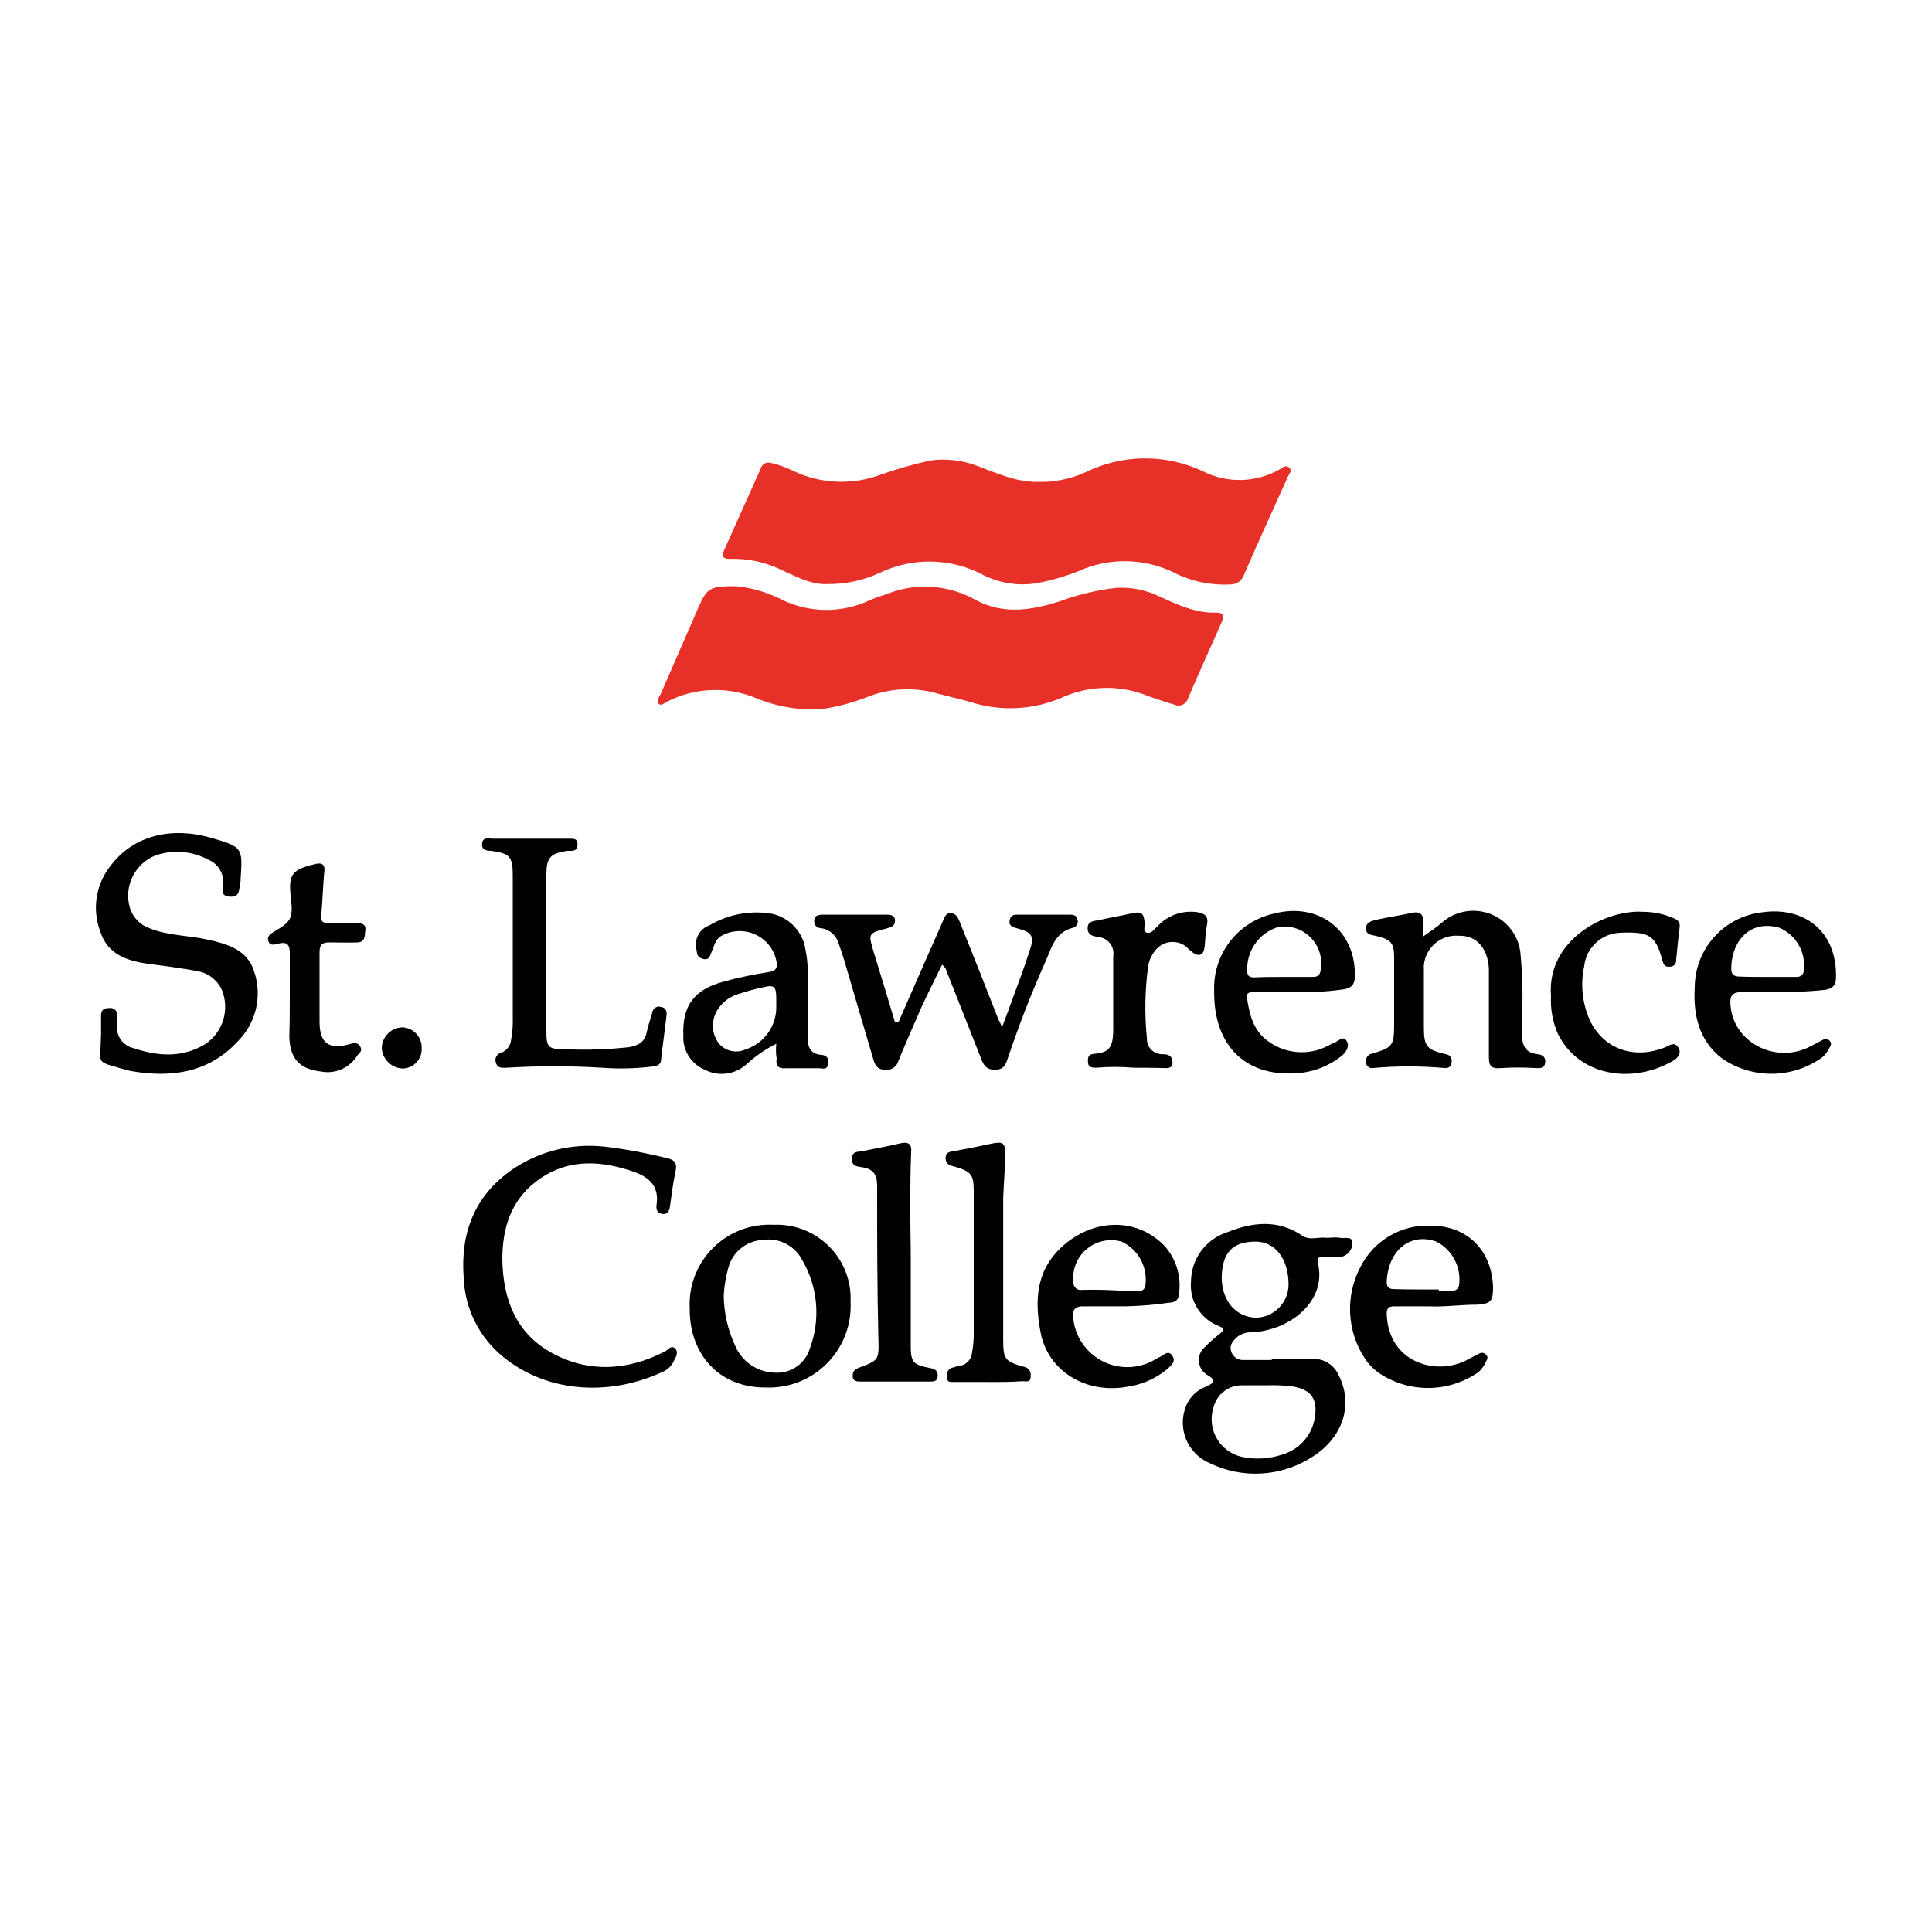
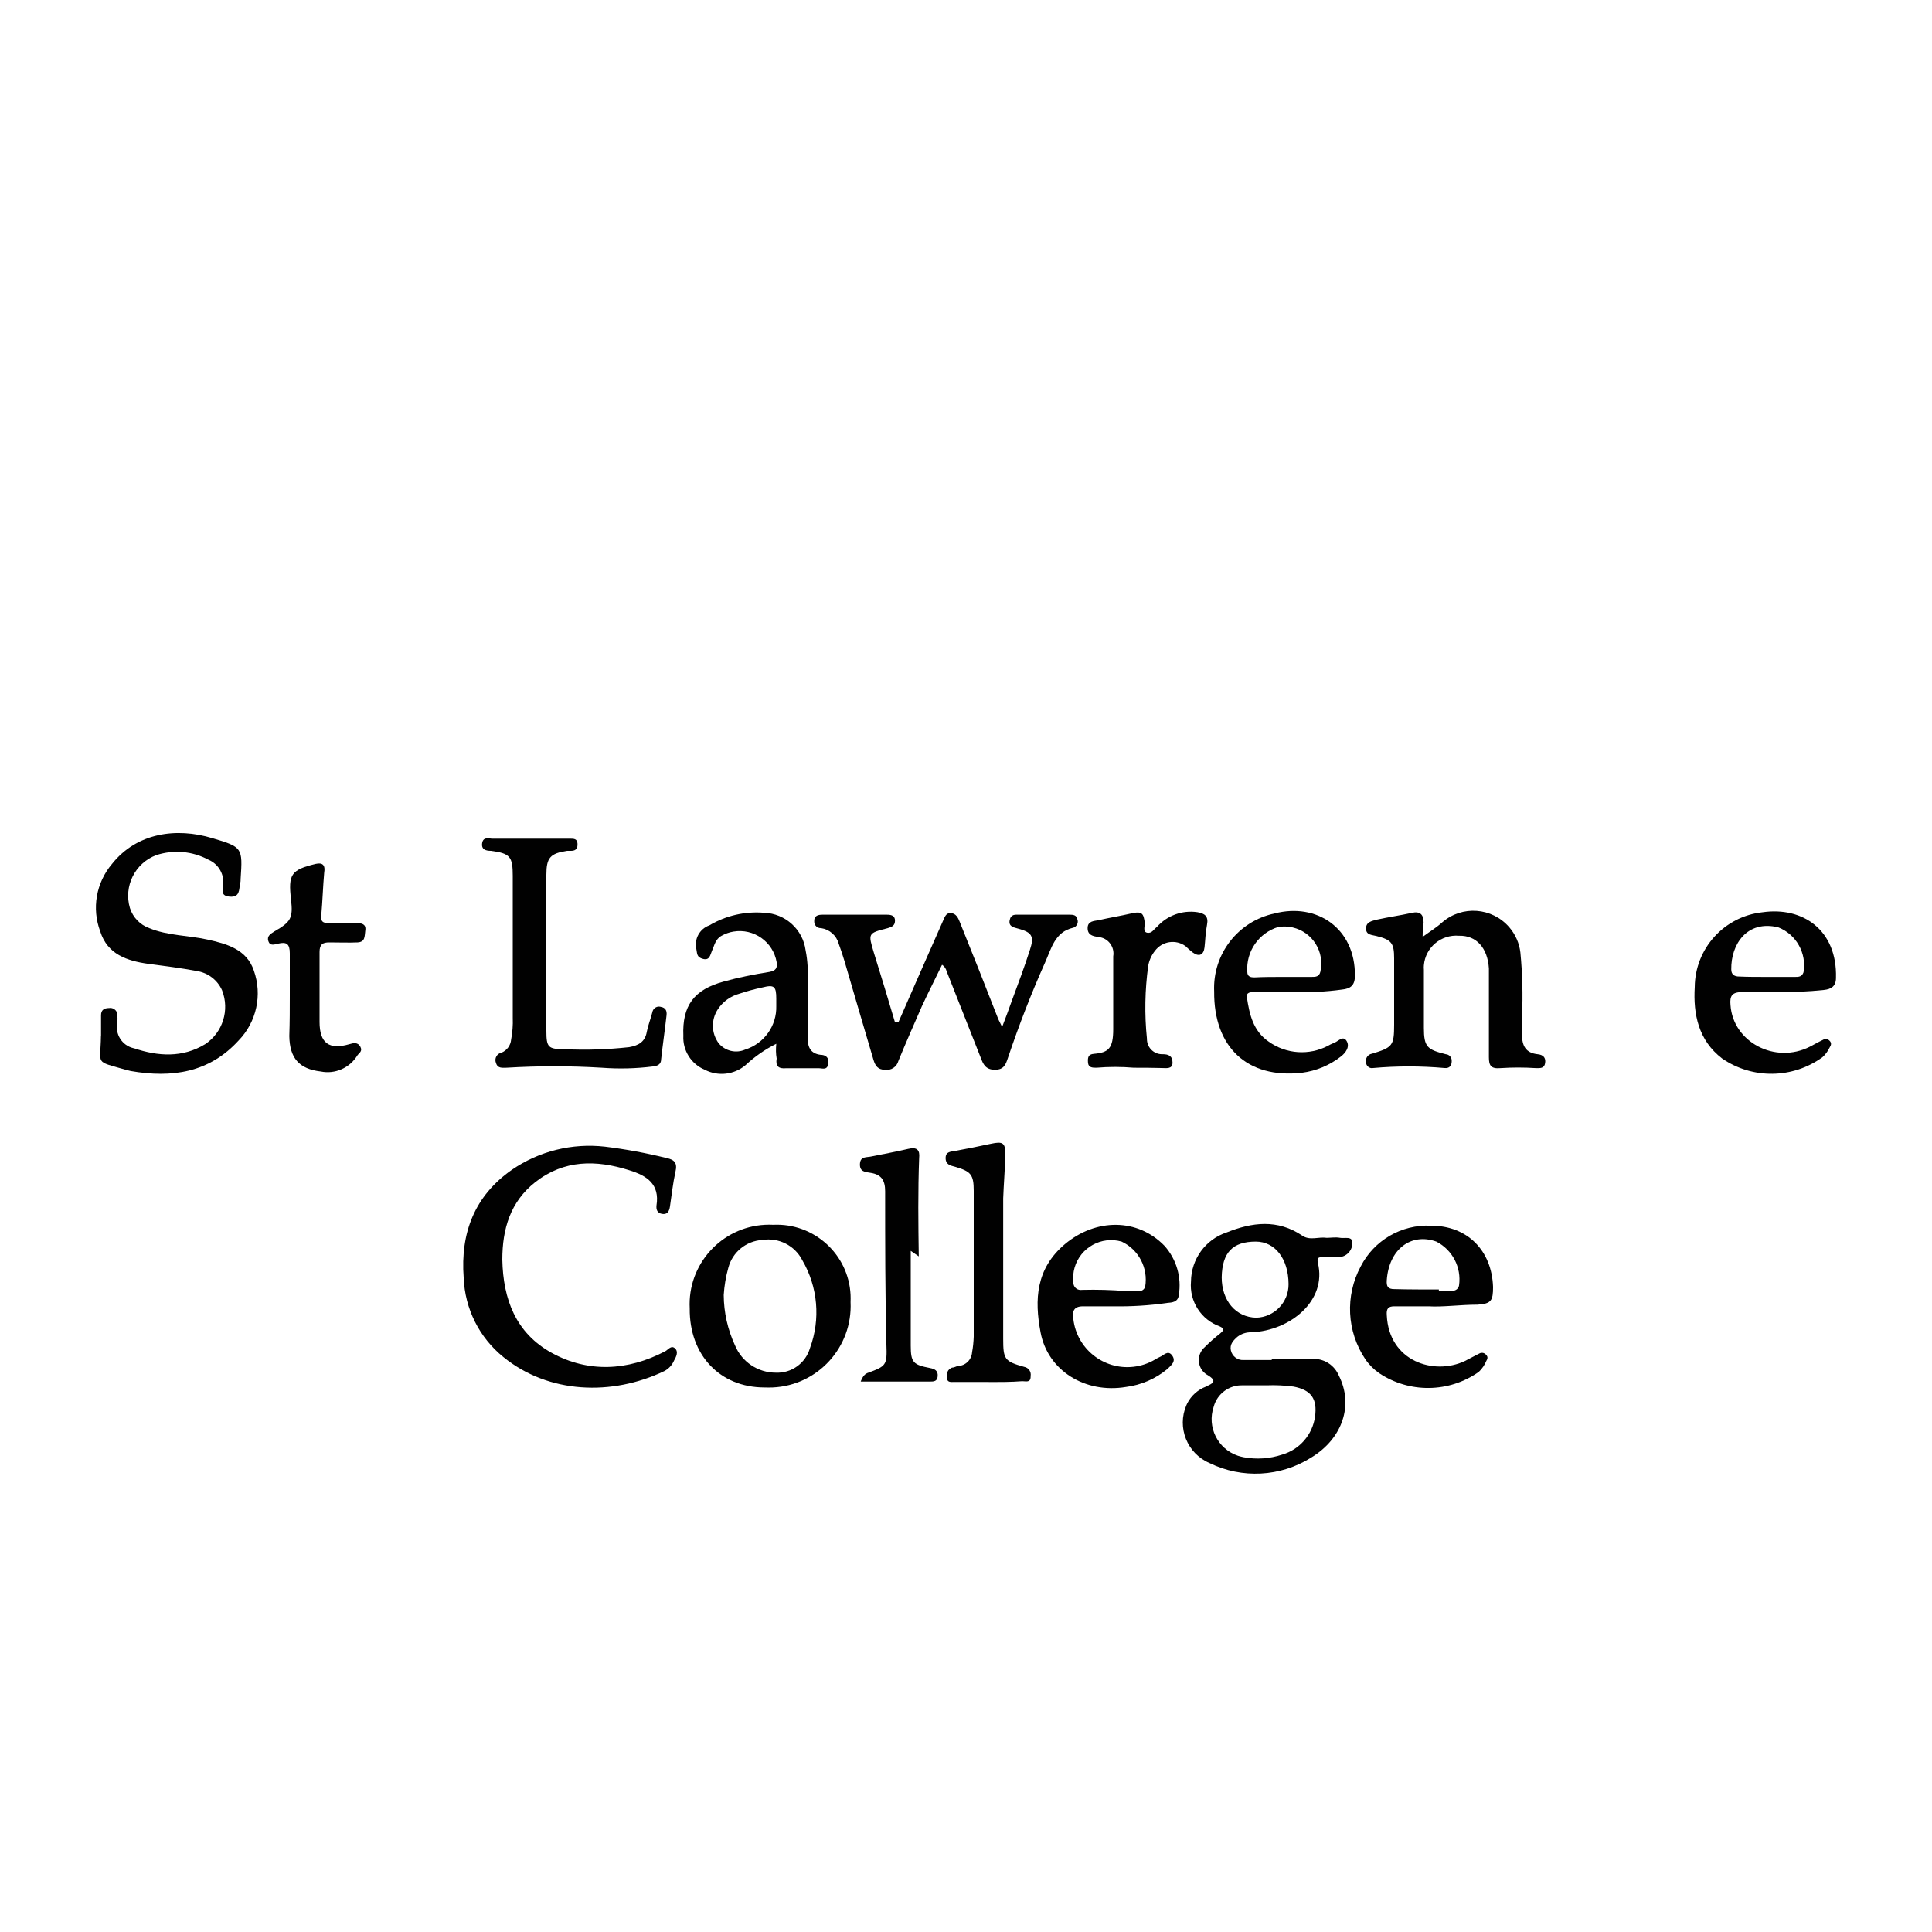
<svg xmlns="http://www.w3.org/2000/svg" id="Capa_1" data-name="Capa 1" viewBox="0 0 200 200">
  <defs>
    <style> .cls-1 { fill: #010101; } .cls-1, .cls-2, .cls-3 { stroke-width: 0px; } .cls-2 { fill: none; } .cls-3 { fill: #e63028; } </style>
  </defs>
  <rect class="cls-2" width="200" height="200" />
  <g>
-     <path class="cls-3" d="M85.62,60.46c-1.48.09-3.09-.69-4.65-1.43-1.65-.82-3.47-1.22-5.31-1.18-.87.05-1-.3-.65-1,1.26-2.79,2.48-5.57,3.74-8.35.12-.44.57-.71,1.01-.59.02,0,.04.01.07.02.8.18,1.58.46,2.31.83,2.82,1.34,6.07,1.48,9,.39,1.69-.6,3.42-1.09,5.18-1.48,1.6-.22,3.23-.04,4.74.52,2,.74,4,1.7,6.31,1.7,1.72.05,3.43-.29,5-1,3.83-1.89,8.32-1.92,12.18-.09,2.51,1.26,5.48,1.18,7.92-.21.3-.18.65-.52,1-.18s-.05.66-.18,1c-1.52,3.39-3.09,6.79-4.57,10.22-.23.54-.76.88-1.34.87-2.08.11-4.15-.33-6-1.3-3.07-1.44-6.61-1.48-9.7-.09-1.41.56-2.86.98-4.35,1.26-2,.33-4.05-.02-5.83-1-3.27-1.62-7.1-1.65-10.39-.09-1.72.8-3.59,1.21-5.49,1.18Z" />
-     <path class="cls-3" d="M76.18,60.68c1.56.15,3.07.58,4.48,1.26,2.94,1.54,6.44,1.6,9.44.17.65-.3,1.35-.47,2-.73,2.97-1.09,6.26-.8,9,.78,2.83,1.48,5.66,1,8.48.13,1.93-.72,3.95-1.21,6-1.44,1.51-.08,3.02.21,4.39.87,1.92.87,3.83,1.79,6,1.7.61,0,.78.3.57.83-1.22,2.74-2.44,5.43-3.61,8.17-.21.51-.79.76-1.3.55-.02,0-.03-.01-.05-.02-.92-.27-1.79-.57-2.66-.87-2.78-1.16-5.91-1.16-8.69,0-3.06,1.41-6.54,1.62-9.75.6-1.17-.34-2.35-.6-3.52-.91-2.31-.65-4.76-.54-7,.31-1.61.65-3.29,1.1-5,1.34-2.34.12-4.67-.29-6.83-1.21-2.92-1.17-6.2-1.03-9,.39-.3.13-.65.52-.95.26s.08-.74.21-1c1.31-3,2.61-6,3.92-9,.87-1.96,1.13-2.18,3.87-2.18Z" />
    <path class="cls-1" d="M131.68,140.67h4.39c1.11.03,2.1.71,2.53,1.74,1.52,3,.43,6.48-2.87,8.48-3.18,2-7.16,2.21-10.53.56-2.31-.99-3.38-3.67-2.39-5.97.03-.07.06-.13.09-.2.41-.8,1.1-1.42,1.95-1.74.61-.31,1.26-.52.18-1.18-.86-.46-1.18-1.54-.72-2.4.1-.18.22-.34.37-.47.51-.51,1.04-.99,1.61-1.43.3-.26.56-.48,0-.74-1.95-.69-3.18-2.6-3-4.66.02-2.31,1.5-4.36,3.7-5.08,2.61-1.05,5.26-1.4,7.83.34.78.53,1.69.09,2.52.22.43,0,.91-.09,1.39,0s1.31-.22,1.26.56c0,.76-.59,1.38-1.35,1.44h-1.6c-.52,0-.74,0-.61.61.95,3.91-2.87,7-6.88,7.17-.53-.02-1.05.15-1.47.48-.44.39-.79.79-.66,1.39.13.61.69,1.04,1.31,1h2.91l.04-.12ZM131.12,143.41h-2.48c-1.39-.05-2.64.87-3,2.22-.71,2.09.41,4.36,2.51,5.07.19.06.38.11.58.15,1.33.25,2.71.16,4-.27,1.8-.52,3.13-2.05,3.4-3.91.26-1.87-.4-2.78-2.22-3.13-.92-.12-1.86-.17-2.79-.13ZM130,128.53c-2.4,0-3.48,1.13-3.53,3.7,0,2.39,1.44,4.13,3.57,4.18,1.88-.05,3.37-1.6,3.35-3.48-.01-2.61-1.39-4.4-3.39-4.4Z" />
    <path class="cls-1" d="M10.46,107.26v-2.17c0-.52.3-.74.83-.74.41-.07.79.21.86.62,0,.04,0,.08,0,.12.02.25.02.49,0,.74-.27,1.21.48,2.41,1.69,2.68.02,0,.03,0,.05.01,2.47.83,5,1,7.35-.43,1.82-1.21,2.55-3.53,1.75-5.57-.47-1.07-1.46-1.82-2.61-2-1.66-.31-3.31-.52-5-.74-2.26-.31-4.26-1-5-3.35-.9-2.38-.43-5.06,1.22-7,2.56-3.22,6.65-3.79,10.39-2.66,3.13.92,3.13,1,2.92,4.22,0,.15,0,.3-.05.44-.13.65,0,1.48-1.08,1.39s-.66-.83-.66-1.39c.04-1.05-.57-2.02-1.54-2.43-1.66-.89-3.6-1.06-5.39-.48-2.21.82-3.41,3.22-2.74,5.48.31.97,1.05,1.74,2,2.08,1.92.79,4,.74,6,1.18s4.09,1,4.83,3.22c.89,2.51.28,5.31-1.57,7.22-3.05,3.35-6.92,3.91-11.18,3.17l-.52-.13c-3.26-.95-2.6-.43-2.56-3.48Z" />
    <path class="cls-1" d="M93,105.83l1.83-4.18c.91-2.09,1.87-4.22,2.78-6.3.18-.4.31-.87.83-.83s.74.48.91.91c1.35,3.35,2.7,6.74,4,10.09l.39.79c.39-1,.7-1.87,1-2.7.65-1.74,1.31-3.52,1.87-5.26.48-1.44.22-1.83-1.22-2.22-.47-.13-1-.22-.87-.87s.57-.57,1-.57h5.18c.35,0,.74,0,.83.48.13.35-.05.73-.4.86-.01,0-.02,0-.04.01-1.91.44-2.26,2.18-2.91,3.61-1.44,3.22-2.7,6.48-3.83,9.83-.22.65-.39,1.26-1.35,1.26s-1.22-.56-1.48-1.26l-3.52-8.92c-.07-.28-.24-.53-.48-.69-.69,1.43-1.43,2.87-2.09,4.3-.82,1.88-1.65,3.75-2.43,5.66-.16.61-.76,1.01-1.39.91-.74,0-1-.43-1.18-1-1-3.39-2-6.78-3-10.22-.18-.61-.39-1.22-.61-1.83-.23-.85-.95-1.48-1.82-1.61-.37.02-.69-.26-.71-.63,0-.05,0-.1,0-.15,0-.52.44-.61.83-.61h6.7c.43,0,.83.09.83.61s-.31.65-.74.78c-2.09.53-2.05.53-1.44,2.57.74,2.39,1.48,4.79,2.18,7.18.11-.03.23-.03.34,0Z" />
    <path class="cls-1" d="M52,130.4c.08,4.09,1.39,7.61,5.13,9.66s7.83,1.87,11.74-.18c.31-.17.61-.65,1-.3s.13.87-.09,1.26c-.2.47-.55.85-1,1.09-5.44,2.61-12,2.35-16.66-1.44-2.5-2.01-4-5.01-4.12-8.22-.35-4.65,1.13-8.48,5-11.18,2.81-1.93,6.22-2.77,9.61-2.39,2.15.26,4.29.66,6.39,1.18.83.17,1.14.52.92,1.43-.26,1.18-.39,2.39-.57,3.61-.08.52-.3.83-.82.74s-.61-.48-.57-.87c.35-2.22-1-3.09-2.83-3.65-3.43-1.09-6.74-1.09-9.7,1.22-2.61,2.04-3.43,4.87-3.43,8.04Z" />
    <path class="cls-1" d="M147.25,97c.83-.61,1.48-1,2.05-1.52,2.05-1.78,5.15-1.55,6.93.5.64.74,1.05,1.66,1.16,2.63.21,2.18.27,4.38.17,6.57,0,.65.05,1.3,0,1.95,0,1.13.39,1.87,1.61,2,.57.05.87.35.78.92s-.52.52-.95.52c-1.22-.08-2.44-.08-3.66,0-1,.09-1.21-.26-1.21-1.13v-9.18c-.13-2.13-1.3-3.44-3.09-3.39-1.85-.16-3.48,1.2-3.64,3.05-.01.16-.02.31,0,.47v6c0,2,.35,2.26,2.26,2.74.36.02.63.32.62.68,0,.02,0,.04,0,.06,0,.47-.26.74-.74.69-2.46-.22-4.93-.22-7.39,0-.34.07-.66-.15-.73-.49,0-.04-.01-.08-.01-.12-.08-.4.19-.79.59-.87,0,0,.01,0,.02,0,2.13-.65,2.3-.82,2.3-3v-6.87c0-1.57-.26-1.92-1.82-2.31-.48-.13-1.09-.09-1.09-.78s.61-.78,1.13-.92c1.17-.26,2.39-.43,3.57-.69.91-.22,1.26.17,1.26,1-.07.49-.1.99-.1,1.49Z" />
    <path class="cls-1" d="M54.82,86.82h4.18c.39,0,.74,0,.78.48s-.13.78-.65.78h-.43c-1.74.27-2.14.7-2.14,2.48v16.14c0,1.74.18,1.91,1.92,1.91,2.22.11,4.44.03,6.65-.21,1-.18,1.66-.57,1.83-1.61.13-.65.39-1.31.57-2,.06-.38.41-.64.79-.58.03,0,.06.01.08.02.52.08.65.43.6.87-.17,1.52-.39,3-.56,4.56,0,.52-.39.7-.87.74-1.74.22-3.51.26-5.26.13-3.29-.2-6.59-.2-9.88,0-.43,0-.91.09-1.08-.48-.17-.39,0-.85.4-1.03.05-.02.11-.04.16-.05.56-.22.95-.75,1-1.35.14-.74.2-1.5.17-2.26v-14.67c0-2-.26-2.35-2.26-2.61-.52,0-1-.13-.91-.78s.61-.52,1-.48h3.91Z" />
    <path class="cls-1" d="M79.14,143.63c-4.61,0-7.79-3.35-7.74-8.18-.24-4.54,3.25-8.42,7.8-8.66.28-.01.57-.02.85,0,4.21-.2,7.8,3.05,8,7.26.01.25.01.49,0,.74.22,4.67-3.39,8.63-8.06,8.84-.28.01-.57.01-.85,0ZM74.92,134.06c.01,1.8.41,3.58,1.17,5.22.71,1.71,2.37,2.82,4.22,2.82,1.62.07,3.07-.97,3.53-2.52,1.12-3.01.83-6.36-.79-9.13-.78-1.52-2.45-2.36-4.13-2.09-1.67.1-3.09,1.25-3.52,2.87-.26.92-.42,1.87-.48,2.83Z" />
    <path class="cls-1" d="M80.36,108.05c-1.16.58-2.23,1.32-3.18,2.21-1.18,1-2.85,1.19-4.22.48-1.41-.59-2.3-2-2.22-3.52-.13-3.09,1.09-4.78,4.18-5.61,1.57-.44,3.13-.74,4.74-1,.65-.13.83-.39.74-1-.36-2.11-2.37-3.53-4.48-3.17-.43.07-.84.22-1.22.43-.65.35-.74,1-1,1.57-.18.39-.22,1-.91.83s-.61-.57-.7-1c-.25-1.05.33-2.12,1.35-2.48,1.7-1.01,3.68-1.46,5.65-1.3,2.2.07,4.03,1.72,4.31,3.91.43,2.13.13,4.31.22,6.44v2.7c0,.92.34,1.52,1.3,1.65.52,0,.91.26.83.87-.09.78-.61.52-1,.52h-3.35c-.82.08-1.13-.22-1-1-.09-.53-.09-.97-.04-1.53ZM80.36,104.13v-.74c0-1.3-.22-1.48-1.44-1.17-.81.17-1.61.39-2.39.65-.91.25-1.7.82-2.22,1.61-.71,1.08-.68,2.48.09,3.52.67.8,1.78,1.07,2.74.65,1.96-.62,3.28-2.46,3.22-4.52Z" />
    <path class="cls-1" d="M147.86,135.23h-3.52c-.65,0-.83.26-.78.91.21,4.79,4.87,6.27,8.09,4.75.52-.27,1-.53,1.52-.79.24-.12.54-.04.69.18.18.17.14.39,0,.61-.18.43-.44.81-.78,1.13-3.08,2.17-7.18,2.22-10.31.13-.56-.39-1.05-.88-1.43-1.44-1.93-2.87-2.11-6.57-.48-9.61,1.39-2.71,4.22-4.35,7.26-4.22,3.79,0,6.31,2.57,6.44,6.35,0,1.39-.17,1.74-1.61,1.83-1.78,0-3.57.26-5.09.17ZM148.95,133.49v.13h1.39c.34.02.65-.22.7-.56.26-1.86-.68-3.67-2.35-4.53-2.65-.95-4.92.83-5.13,4-.05.66.13.92.78.92,1.52.04,3.09.04,4.66.04h-.05Z" />
    <path class="cls-1" d="M115.24,135.23h-3.13c-.96,0-1.13.52-1,1.31.35,3.08,3.13,5.3,6.22,4.95.79-.09,1.54-.34,2.22-.74.15-.1.31-.18.48-.26.44-.17.87-.78,1.31-.17s-.09,1-.48,1.39c-1.23,1.02-2.72,1.67-4.31,1.87-4.22.7-8.09-1.69-8.83-5.65-.65-3.4-.48-6.61,2.52-9.14,3.22-2.69,7.53-2.69,10.31.18,1.24,1.39,1.78,3.26,1.48,5.09-.08.74-.69.78-1.22.82-1.84.27-3.71.38-5.57.35ZM116.59,133.66h1.3c.3.02.58-.18.66-.47.32-1.92-.67-3.83-2.44-4.66-2.09-.6-4.27.61-4.87,2.7-.14.49-.18,1.01-.13,1.52-.01.43.32.78.74.79.06,0,.12,0,.18-.01,1.52-.04,3.04,0,4.56.13h0Z" />
    <path class="cls-1" d="M183.92,102.7h-3.57c-1.05,0-1.3.39-1.21,1.34.26,3.83,4.61,6.14,8.22,4.31.43-.22.87-.48,1.34-.7.22-.15.52-.11.7.09.22.22.17.44,0,.7-.18.38-.43.72-.74,1-3.09,2.24-7.25,2.29-10.39.13-2.44-1.87-3-4.57-2.83-7.39.03-3.98,3.04-7.31,7-7.74,4.22-.61,7.75,1.87,7.62,6.78,0,.87-.48,1.18-1.26,1.26-1.62.17-3.25.24-4.88.22ZM182.92,101.13h2.91c.35,0,.7,0,.87-.48.34-1.97-.75-3.92-2.61-4.65-3.22-.79-4.91,1.74-4.87,4.35,0,.56.35.74.83.74.87.04,1.87.04,2.83.04h.04Z" />
    <path class="cls-1" d="M133.86,102.7h-4c-.39,0-.87,0-.78.56.26,1.74.65,3.48,2.26,4.57,1.8,1.29,4.17,1.45,6.13.43.17-.1.35-.19.53-.26.48-.13,1-.87,1.39-.26s-.09,1.26-.61,1.65c-1.16.9-2.54,1.47-4,1.66-5.7.65-9.14-2.7-9.09-8.4-.18-3.87,2.47-7.29,6.26-8.09,4.35-1.13,8.35,1.52,8.31,6.44,0,1-.44,1.35-1.35,1.44-1.67.23-3.36.31-5.05.26ZM132.86,101.13h2.91c.39,0,.78,0,.91-.52.48-2.06-.8-4.12-2.86-4.6-.49-.11-1-.13-1.49-.05-2.02.61-3.36,2.54-3.21,4.65,0,.52.39.57.73.57.96-.05,2.01-.05,3.01-.05Z" />
-     <path class="cls-1" d="M94.28,129.49v9.79c0,1.78.26,2,2,2.34.48.09.83.27.79.83s-.4.57-.83.57h-7.14c-.44,0-.83-.05-.83-.57s.22-.69.66-.87c2-.74,2.08-.78,2-3-.13-5.26-.13-10.57-.13-15.83,0-1.13-.39-1.74-1.52-1.91-.52-.09-1.13-.09-1.09-.92s.7-.65,1.22-.78c1.26-.26,2.52-.48,3.78-.78.92-.22,1.22.13,1.13.95-.13,3.44-.09,6.83-.04,10.18Z" />
+     <path class="cls-1" d="M94.28,129.49v9.79c0,1.78.26,2,2,2.34.48.09.83.27.79.83s-.4.57-.83.57h-7.14s.22-.69.66-.87c2-.74,2.08-.78,2-3-.13-5.26-.13-10.57-.13-15.83,0-1.13-.39-1.74-1.52-1.91-.52-.09-1.13-.09-1.09-.92s.7-.65,1.22-.78c1.26-.26,2.52-.48,3.78-.78.92-.22,1.22.13,1.13.95-.13,3.44-.09,6.83-.04,10.18Z" />
    <path class="cls-1" d="M102.37,143.06h-3.57c-.35,0-.78.09-.78-.48s.08-.78.52-1c.22,0,.43-.13.61-.17.79-.02,1.43-.64,1.48-1.43.1-.53.15-1.07.17-1.61v-15.1c0-1.69-.3-2-1.91-2.48-.48-.13-1-.21-1-.91s.56-.65,1-.74c1.22-.22,2.48-.48,3.7-.74s1.52-.13,1.48,1.26-.17,3-.22,4.4v14.52c0,2.13.13,2.35,2.18,2.92.45.08.74.51.66.95,0,.02,0,.03,0,.05,0,.66-.48.48-.87.48-1.13.09-2.31.09-3.52.09h.08Z" />
    <path class="cls-1" d="M30,103.09v-4.4c0-1-.35-1.21-1.22-1-.39.09-.83.26-1-.26s.21-.74.61-1c1.74-1,1.95-1.39,1.74-3.3-.31-2.61,0-3.09,2.56-3.7.74-.17,1,.17.87.91-.13,1.48-.17,2.92-.3,4.4-.09.65.17.82.74.82h2.91c.52,0,1,.09.91.74s0,1.22-.82,1.26-2,0-2.92,0c-.69,0-1,.21-1,1v7.22c0,2.22,1,2.92,3.09,2.31.43-.13.87-.22,1.13.26s-.13.65-.31.91c-.79,1.29-2.3,1.96-3.78,1.66-2.26-.26-3.22-1.4-3.26-3.66.05-1.48.05-2.82.05-4.17Z" />
-     <path class="cls-1" d="M160.56,103.13c-.48-5.91,5.74-9,9.53-8.74,1.08,0,2.14.22,3.13.65.44.17.74.39.65,1-.13,1.09-.26,2.22-.35,3.3,0,.44-.21.74-.73.74s-.57-.26-.7-.65c-.7-2.61-1.35-3-4.39-2.87-1.91.07-3.49,1.54-3.7,3.44-.41,1.87-.21,3.82.56,5.57,1.4,3,4.53,4.13,7.75,2.87.48-.17,1-.69,1.43,0s-.22,1.22-.74,1.48c-4.13,2.3-9.57,1.48-11.74-2.92-.53-1.22-.77-2.54-.7-3.87Z" />
    <path class="cls-1" d="M117.37,110.53c-1.29-.11-2.58-.11-3.87,0-.39,0-.83,0-.87-.52s0-.87.61-.92c1.52-.13,2-.56,2-2.56v-7.53c.16-.93-.46-1.82-1.39-1.98-.06,0-.11-.02-.17-.02-.52-.09-1.09-.18-1.09-.92s.65-.73,1.13-.82c1.13-.26,2.26-.44,3.39-.7s1.27,0,1.4,1c0,.35-.22.92.26,1s.65-.35,1-.61c1.05-1.18,2.62-1.75,4.18-1.52.78.13,1.17.43,1,1.3s-.17,1.57-.26,2.35-.57,1-1.22.52c-.26-.2-.51-.42-.74-.65-1.01-.74-2.42-.52-3.17.48-.36.45-.6.99-.7,1.56-.34,2.5-.39,5.02-.13,7.53-.02.87.66,1.59,1.53,1.61.04,0,.08,0,.12,0,.57,0,1,.17,1,.87s-.65.56-1.13.56c-1.01-.03-1.92-.03-2.88-.03Z" />
-     <path class="cls-1" d="M43.65,108.48c.07,1.1-.76,2.05-1.87,2.13-.04,0-.09,0-.13,0-1.15-.06-2.07-.98-2.13-2.13.03-1.16.97-2.1,2.13-2.13,1.14.04,2.03.99,2,2.13Z" />
  </g>
</svg>